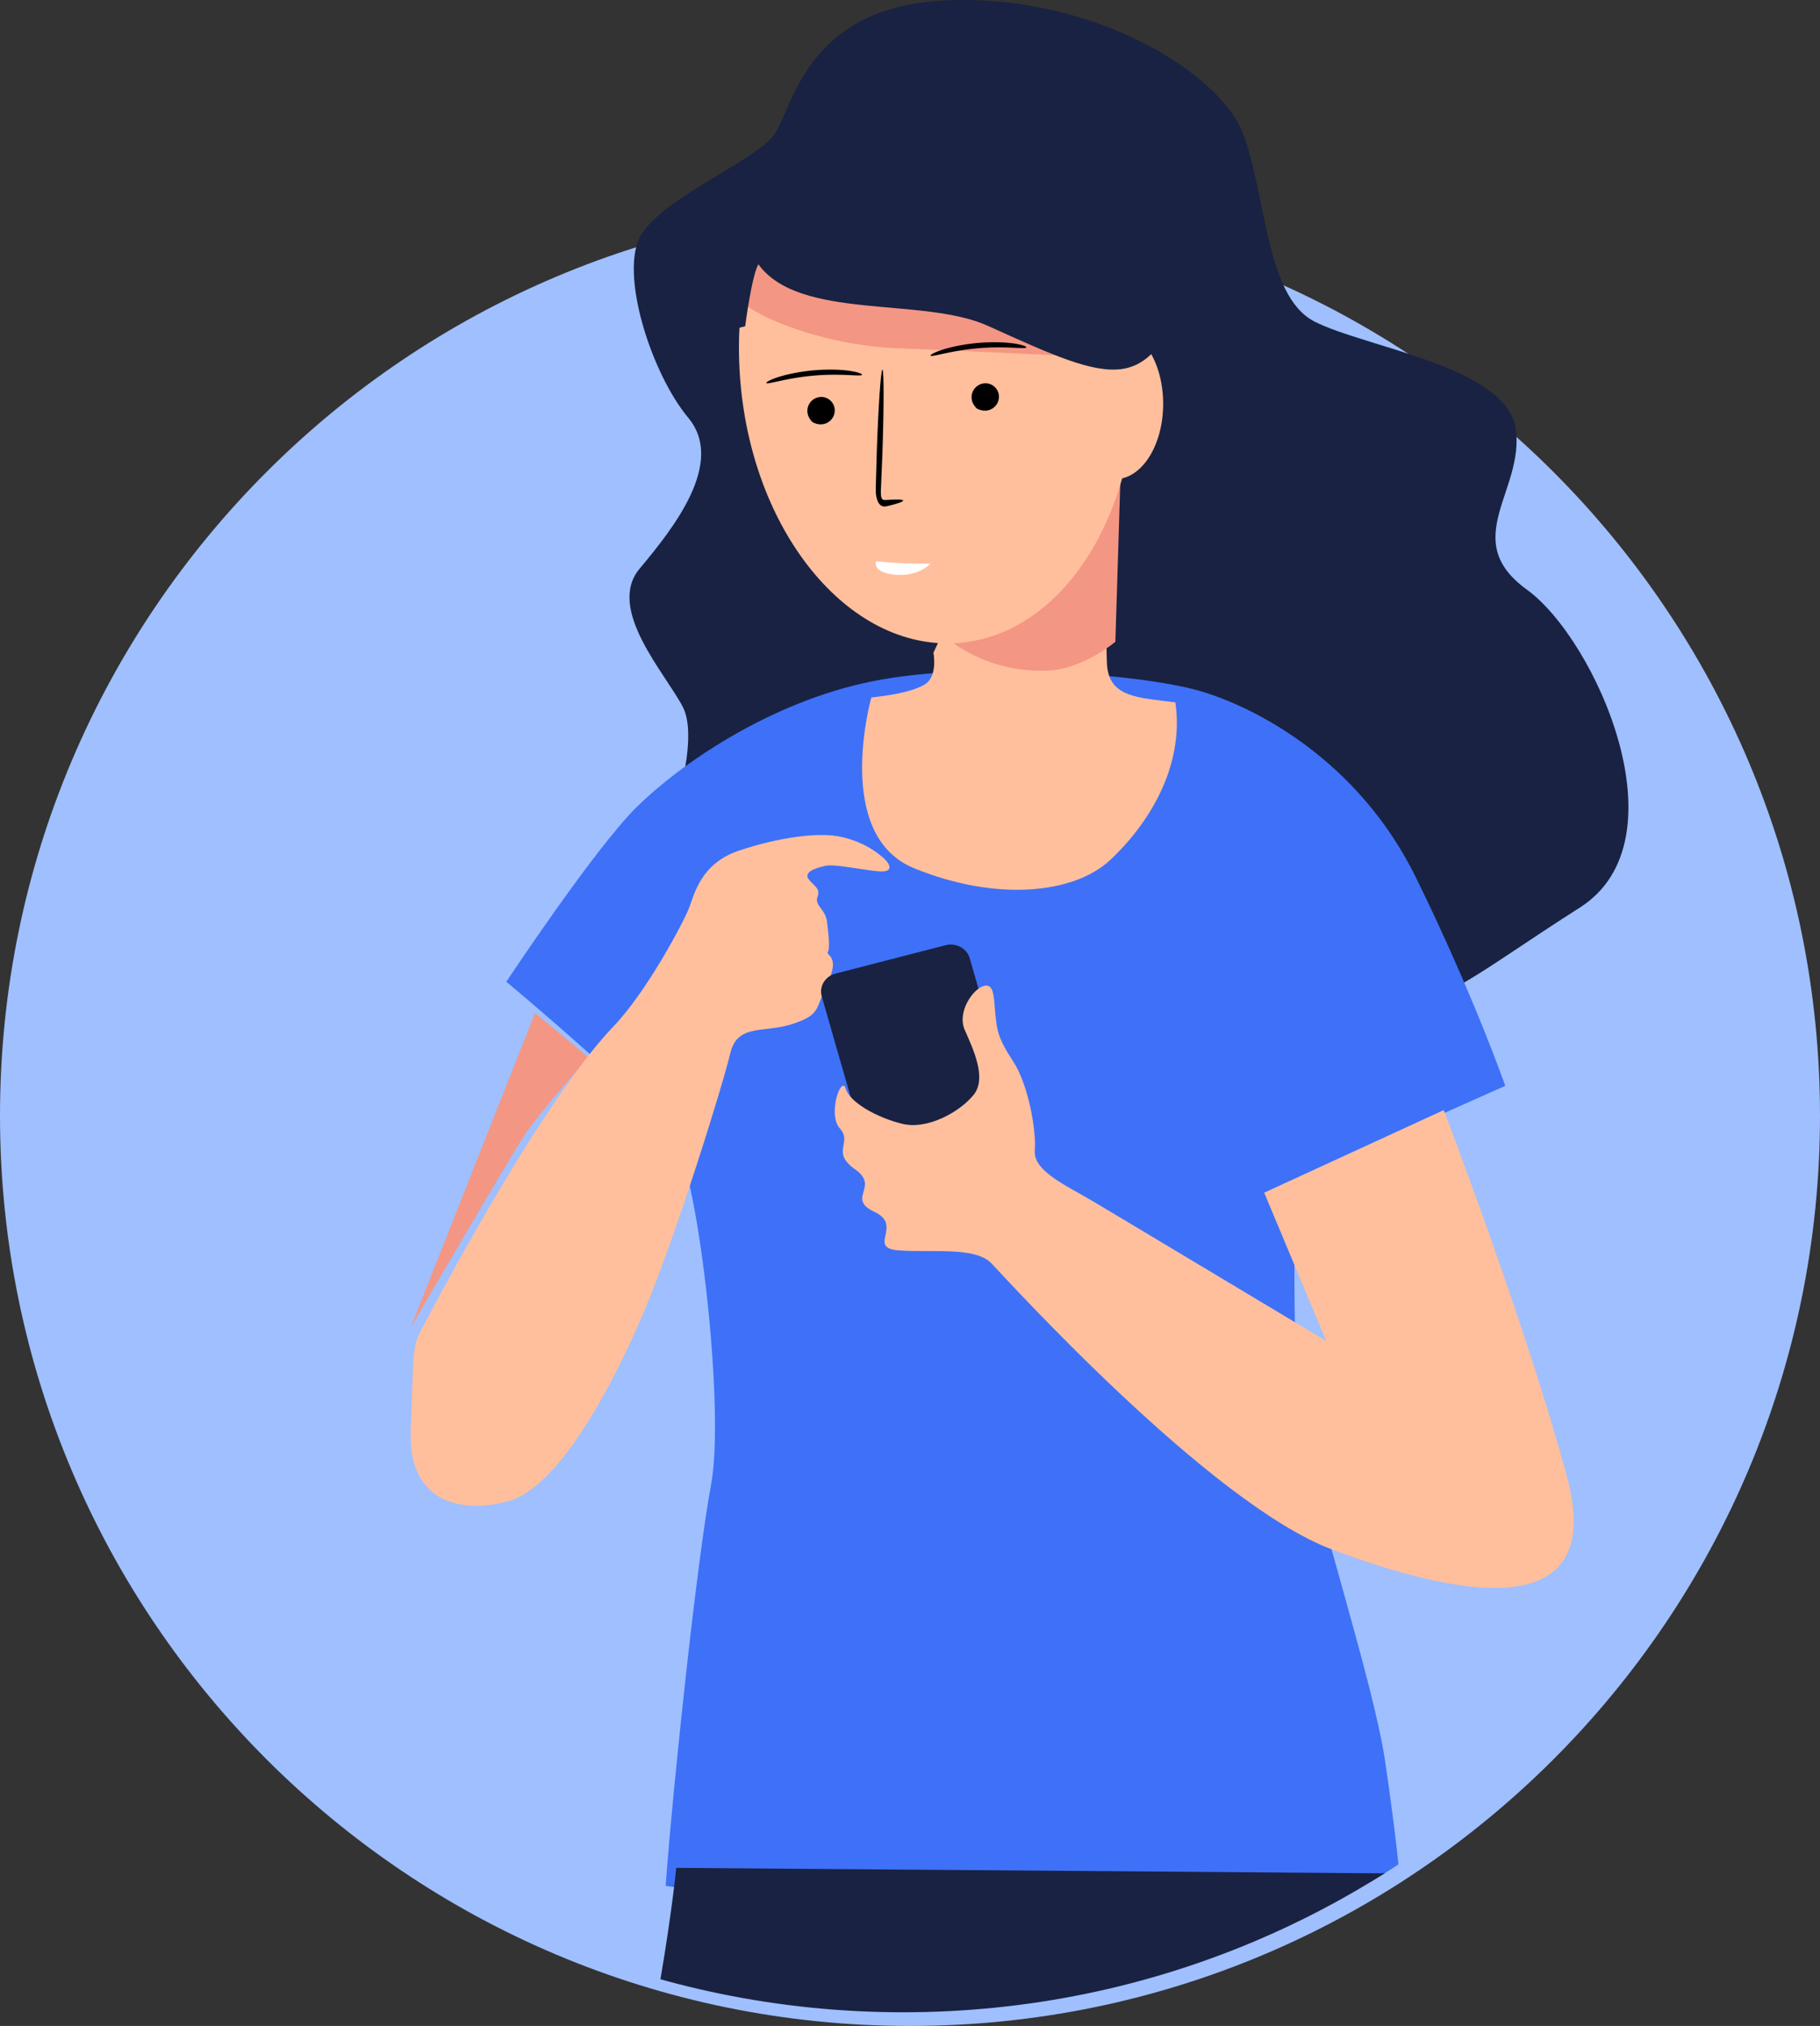
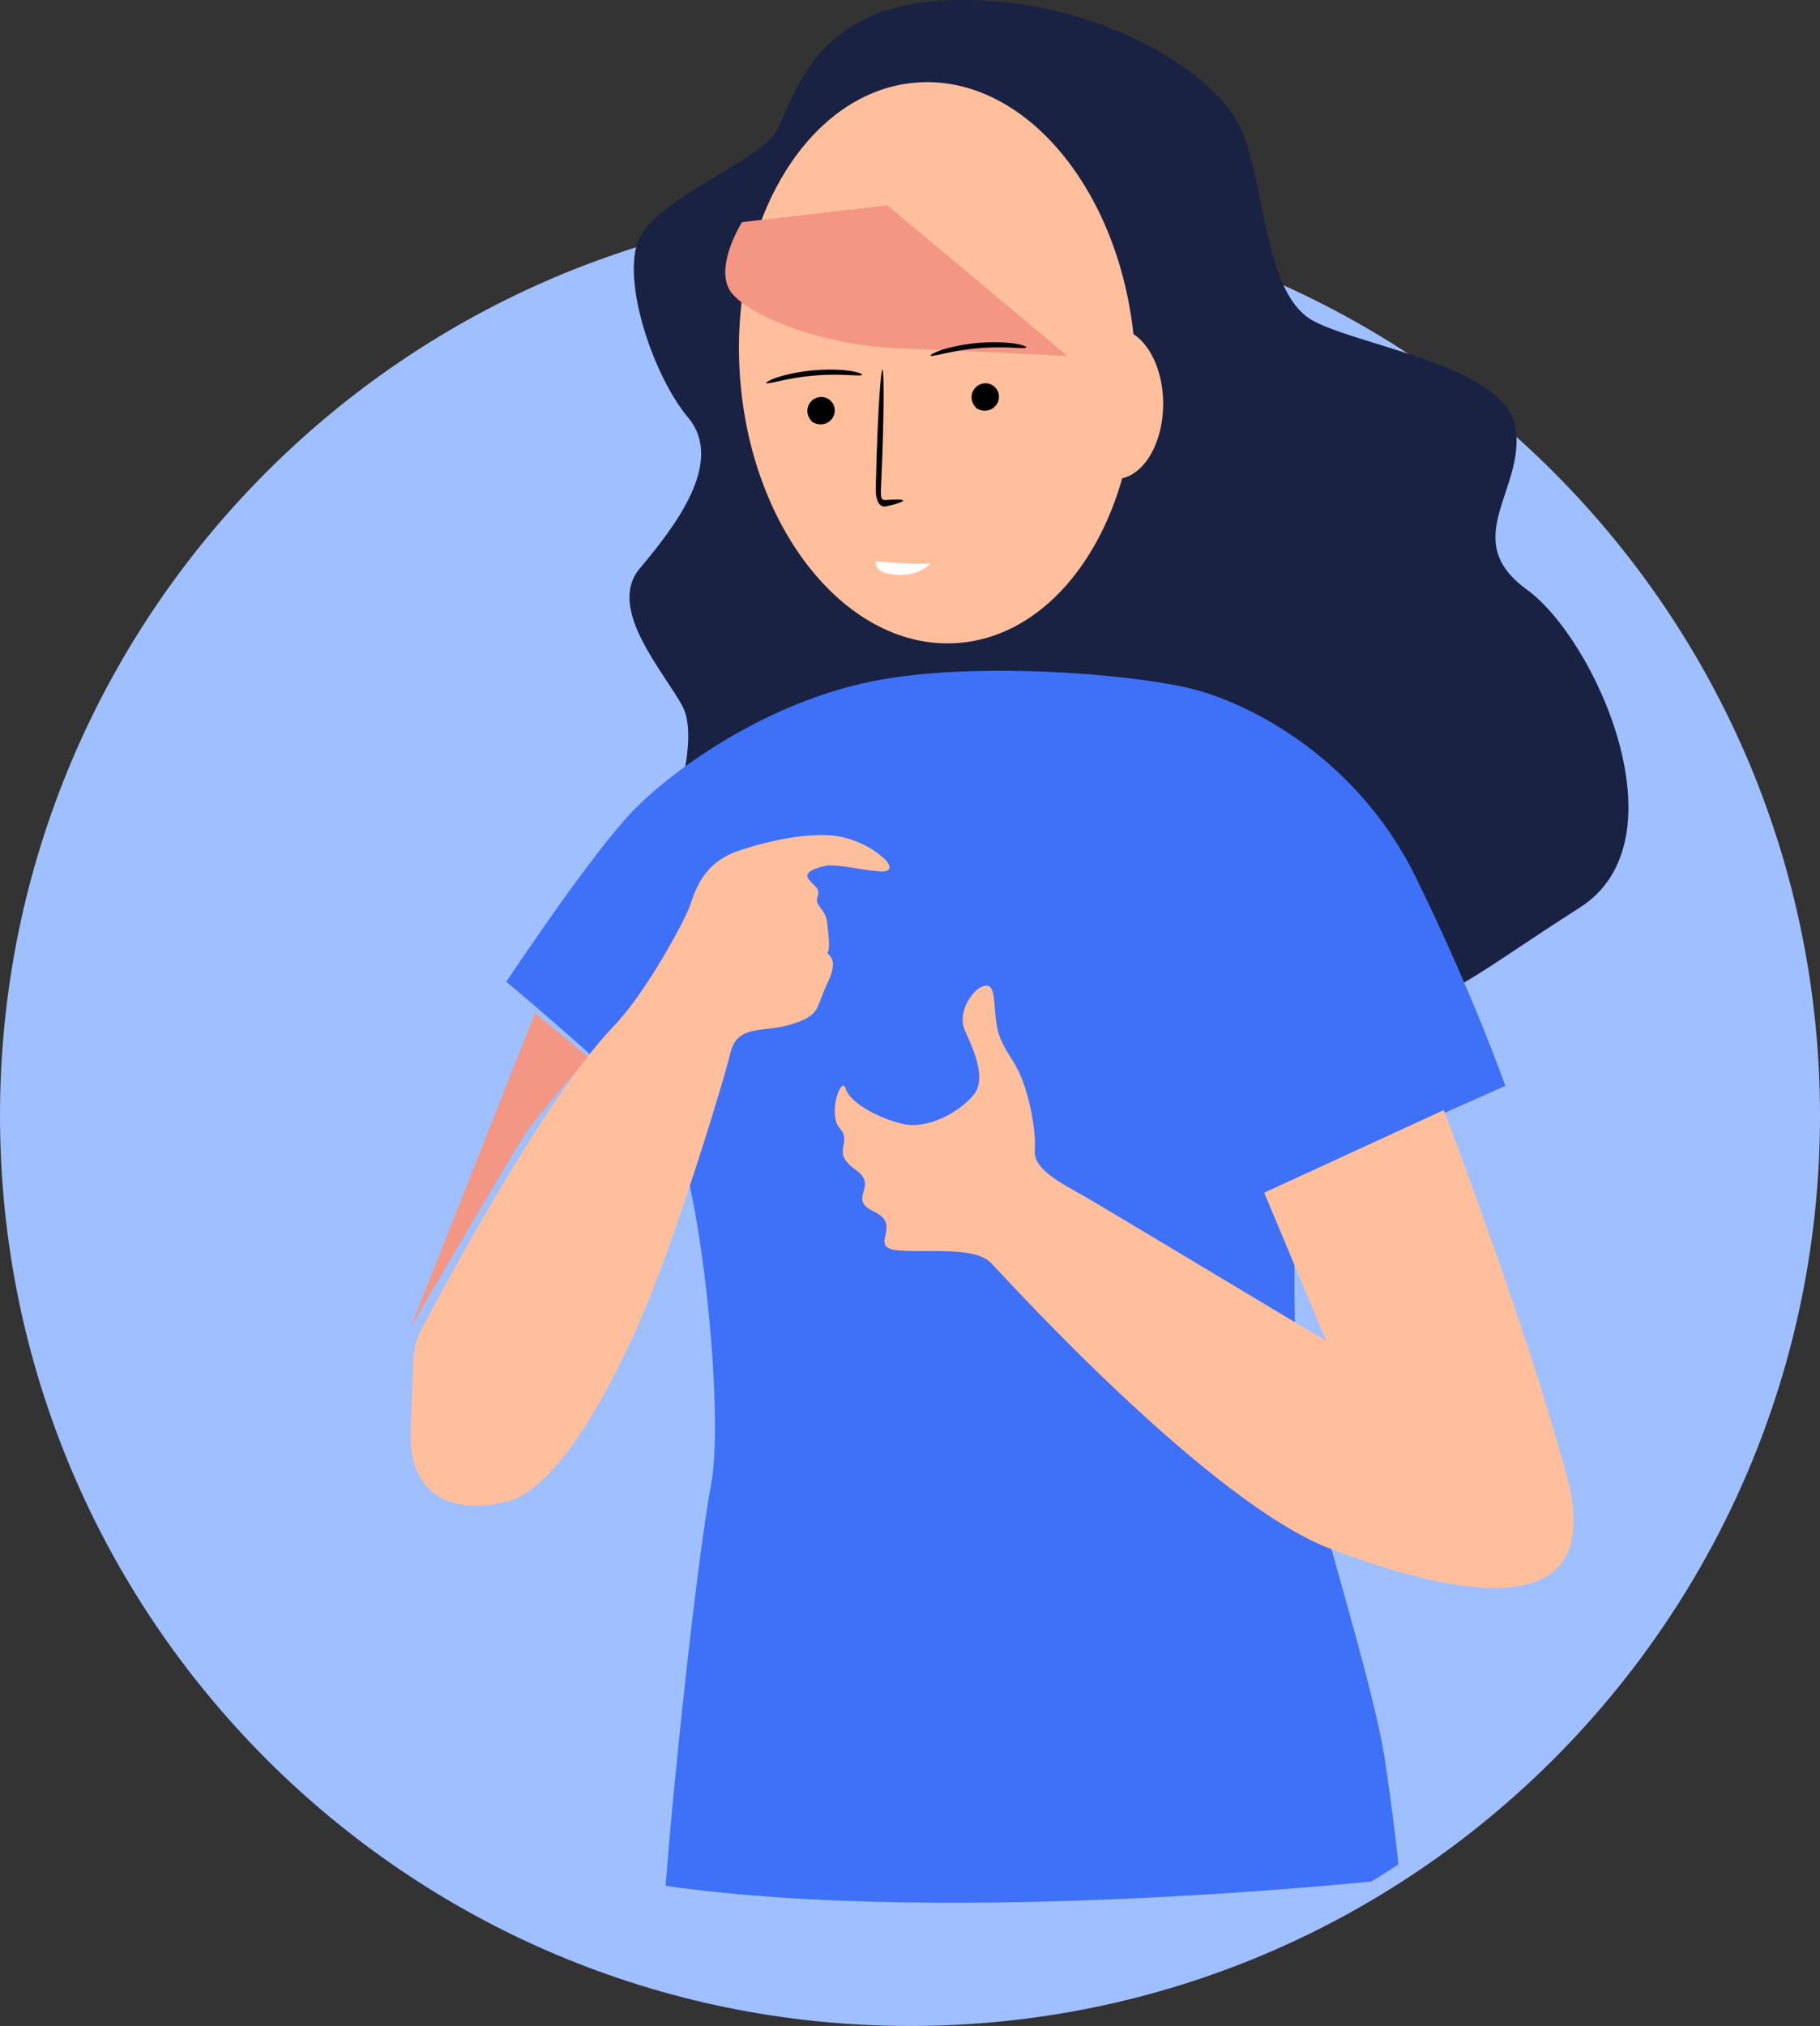
<svg xmlns="http://www.w3.org/2000/svg" width="133" height="148" viewBox="0 0 133 148">
  <rect x="0" y="0" width="133" height="148" fill="#333333" stroke="none" />
  <defs>
    <clipPath id="6c2ba">
      <path d="M0 81c0-1.005.022-2.006.067-3H0v-89h133v89h-1.067c.045.994.067 1.995.067 3 0 36.45-29.55 66-66 66S0 117.45 0 81z" />
    </clipPath>
  </defs>
  <path fill="#9fbfff" d="M66.5 148c36.727 0 66.5-29.773 66.5-66.5C133 44.773 103.227 15 66.5 15 29.773 15 0 44.773 0 81.5 0 118.227 29.773 148 66.5 148z" />
  <g clip-path="url(#6c2ba)">
    <path fill="#192242" d="M48.96 60.342s2.22-6.245.934-8.708c-1.285-2.464-5.607-7.156-3.154-10.089 2.453-2.933 6.292-7.743 3.555-11.028-2.737-3.285-5.073-10.675-3.438-13.373 1.636-2.699 8.294-5.397 9.696-7.274C57.955 7.993 58.781.368 69.407.016c10.626-.352 19.621 5.28 21.374 9.62 1.752 4.34 1.635 11.966 5.256 13.842 3.622 1.878 14.019 3.285 14.72 7.802.7 4.517-4.206 8.153.818 11.79 5.022 3.637 11.61 18.301 3.877 23.228-7.732 4.927-9.601 6.921-14.625 7.684-5.023.762-37.382-23.586-51.867-13.64" />
    <path fill="#3e71f7" d="M110 79.322l-15.278 6.803s-.522 13.482.547 19.009c1.07 5.527 5.108 17.874 5.94 23.46.831 5.586 1.088 8.642 1.088 8.642s-32.153 3.587-53.655.53c.594-7.938 2.316-23.93 3.326-29.34 1.01-5.409-.89-22.224-2.613-25.046C47.632 80.558 37 71.719 37 71.719s6.415-9.682 9.504-12.74c3.088-3.057 9.628-7.664 17.22-9.205 7.594-1.542 19.784-.497 23.883.68 4.099 1.175 11.642 5.056 15.86 13.64C107.682 72.679 110 79.322 110 79.322" />
-     <path fill="#192242" d="M101.273 136.817s2.654 9.272 1.322 26.268c-.266 17.806-.474 23.828-.474 23.828-.249 0 0 1.035-1.217 1.035h-20.86l-4.084-28.91-2.752 28.91H51.79c-1.082 0-1.311-.548-1.311-1.035 0-.488-3.107-37.072-2.22-42.296.889-5.224 1.155-8.167 1.155-8.167l51.49.398z" />
    <path fill="#f49684" d="M39.1 74L30 97s7.325-12.57 8.371-14.14C39.418 81.29 43 77.233 43 77.233z" />
    <path fill="#ffbf9d" d="M30.764 97.186c.16-.289 8.46-16.328 14.024-22.159 2.434-2.507 5.157-7.639 5.563-8.689.405-1.05.87-3.265 3.65-4.198 2.783-.933 5.796-1.4 7.535-.991 1.738.407 2.665 1.224 3.013 1.516.348.291.811.933 0 .991-.81.058-3.477-.583-4.23-.408-.754.175-1.623.466-1.217.991.405.525.869.642.637 1.283-.232.641.58.875.696 1.808.115.933.232 1.982.058 2.215-.175.234.926.292 0 2.217-.928 1.924-.464 2.332-2.55 3.032-2.086.7-4.057-.059-4.578 2.157-.522 2.216-3.941 13.295-6.317 18.893-2.376 5.598-6.259 12.829-9.91 13.82-3.65.992-7.36-.058-7.128-5.248.232-5.19.07-6.005.754-7.23" />
-     <path fill="#ffbf9d" d="M63.674 50.954s-2.834 10.036 3.12 12.47c5.954 2.435 11.653 1.901 14.328-.593 2.675-2.494 5.467-6.71 4.77-11.52-2.618-.357-4.886-.297-5.002-2.85-.117-2.554.116-11.461.116-11.461l-10.701 6.175-2.094 4.513s.349 1.723-.64 2.316c-.988.594-2.85.831-3.897.95" />
-     <path fill="#f49684" d="M82 31l-.493 15.884s-2.27 1.918-4.735 2.092c-2.465.173-6.491-.522-9.316-4.117-2.824-3.595-.706-8.408-.503-8.524C67.156 36.219 82 31 82 31" />
    <path fill="#ffbf9d" d="M85 29.5c0 3.038-1.567 5.5-3.5 5.5S78 32.538 78 29.5s1.567-5.5 3.5-5.5 3.5 2.462 3.5 5.5" />
    <path fill="#ffbf9d" d="M82.929 25.547c.786 11.309-5.038 20.904-13.007 21.43-7.969.527-15.066-8.214-15.851-19.524-.786-11.309 5.038-20.903 13.007-21.43 7.969-.527 15.065 8.215 15.851 19.524" />
    <path fill="#f49684" d="M78 26s-6.802-.335-12.442-.559c-5.64-.223-11.453-2.568-12.325-4.411-.873-1.843.988-4.802.988-4.802L64.848 15z" />
-     <path fill="#192242" d="M85 24.695s-.929 1.998-3.065 2.269c-2.135.27-4.963-.991-9.733-3.155-4.77-2.162-13.782-.36-16.785-4.506-.504.931-.962 4.533-.962 4.533L51 24.695l1.237-8.996 3.533-3.786L64.252 2l12.367 1.803L85 26.153zM73.939 85.881l-8.04 2.071c-.767.197-1.557-.231-1.766-.957L60.051 72.79c-.209-.725.244-1.473 1.01-1.67l8.04-2.072c.767-.197 1.557.231 1.765.956L74.95 84.21c.209.725-.244 1.474-1.01 1.671" />
    <path fill="#ffbf9d" d="M105.505 81.095l-13.12 6.032 4.53 10.834s-15.237-9.136-17.119-10.249c-1.883-1.112-4.295-2.17-4.177-3.661.118-1.491-.47-4.829-1.588-6.527-1.118-1.699-1.177-2.284-1.294-3.456-.119-1.17-.06-2.225-.824-2.049-.765.176-2 1.874-1.412 3.22.588 1.347 1.647 3.514.647 4.744s-3.353 2.577-5.236 2.108c-1.883-.468-3.824-1.581-4.119-2.576-.293-.996-1.353 1.873-.411 2.927.941 1.054-.706 1.7 1.117 2.987 1.825 1.288-.706 2.108 1.413 3.104 2.117.995-.59 2.635 1.765 2.81 2.353.176 5.588-.292 6.765.937 1.177 1.23 16.002 17.568 24.885 20.905 8.884 3.338 20.18 5.798 17.18-5.328-3.002-11.126-9.002-26.762-9.002-26.762" />
    <path d="M72.99 28.843c.111.777-.707 1.483-1.61.997-.741-.717-.3-1.705.478-1.827a.983.983 0 011.132.83m1.984-3.442c-.213.1-1.574-.13-3.471.037-1.898.157-3.266.62-3.478.556-.103-.028.11-.192.705-.4.585-.205 1.594-.443 2.775-.544 1.182-.1 2.188-.035 2.77.072.595.106.804.234.699.28M60.99 29.844c.111.777-.707 1.482-1.61.996-.741-.717-.3-1.705.478-1.828a.983.983 0 011.132.832m1.984-2.443c-.213.1-1.574-.13-3.472.037-1.897.157-3.265.62-3.477.556-.102-.028.109-.192.705-.4.585-.205 1.594-.443 2.775-.544 1.182-.101 2.188-.035 2.77.071.595.107.804.235.699.28" />
    <path fill="#fff" d="M64.029 41c1.685.17 2.452.18 3.971.175 0 0-.855.956-2.557.81C63.677 41.833 64.03 41 64.03 41" />
    <path d="M66 36.566c-.012-.086-.468-.097-1.193-.044-.187.023-.342 0-.386-.149-.067-.162-.06-.486-.036-.852l.097-2.368c.116-3.368.118-6.122.004-6.153-.114-.03-.3 2.674-.415 6.043l-.066 2.378c0 .347-.047.768.141 1.21.098.22.275.348.404.361.132.022.233-.008.321-.027.71-.166 1.14-.314 1.129-.4" />
  </g>
</svg>